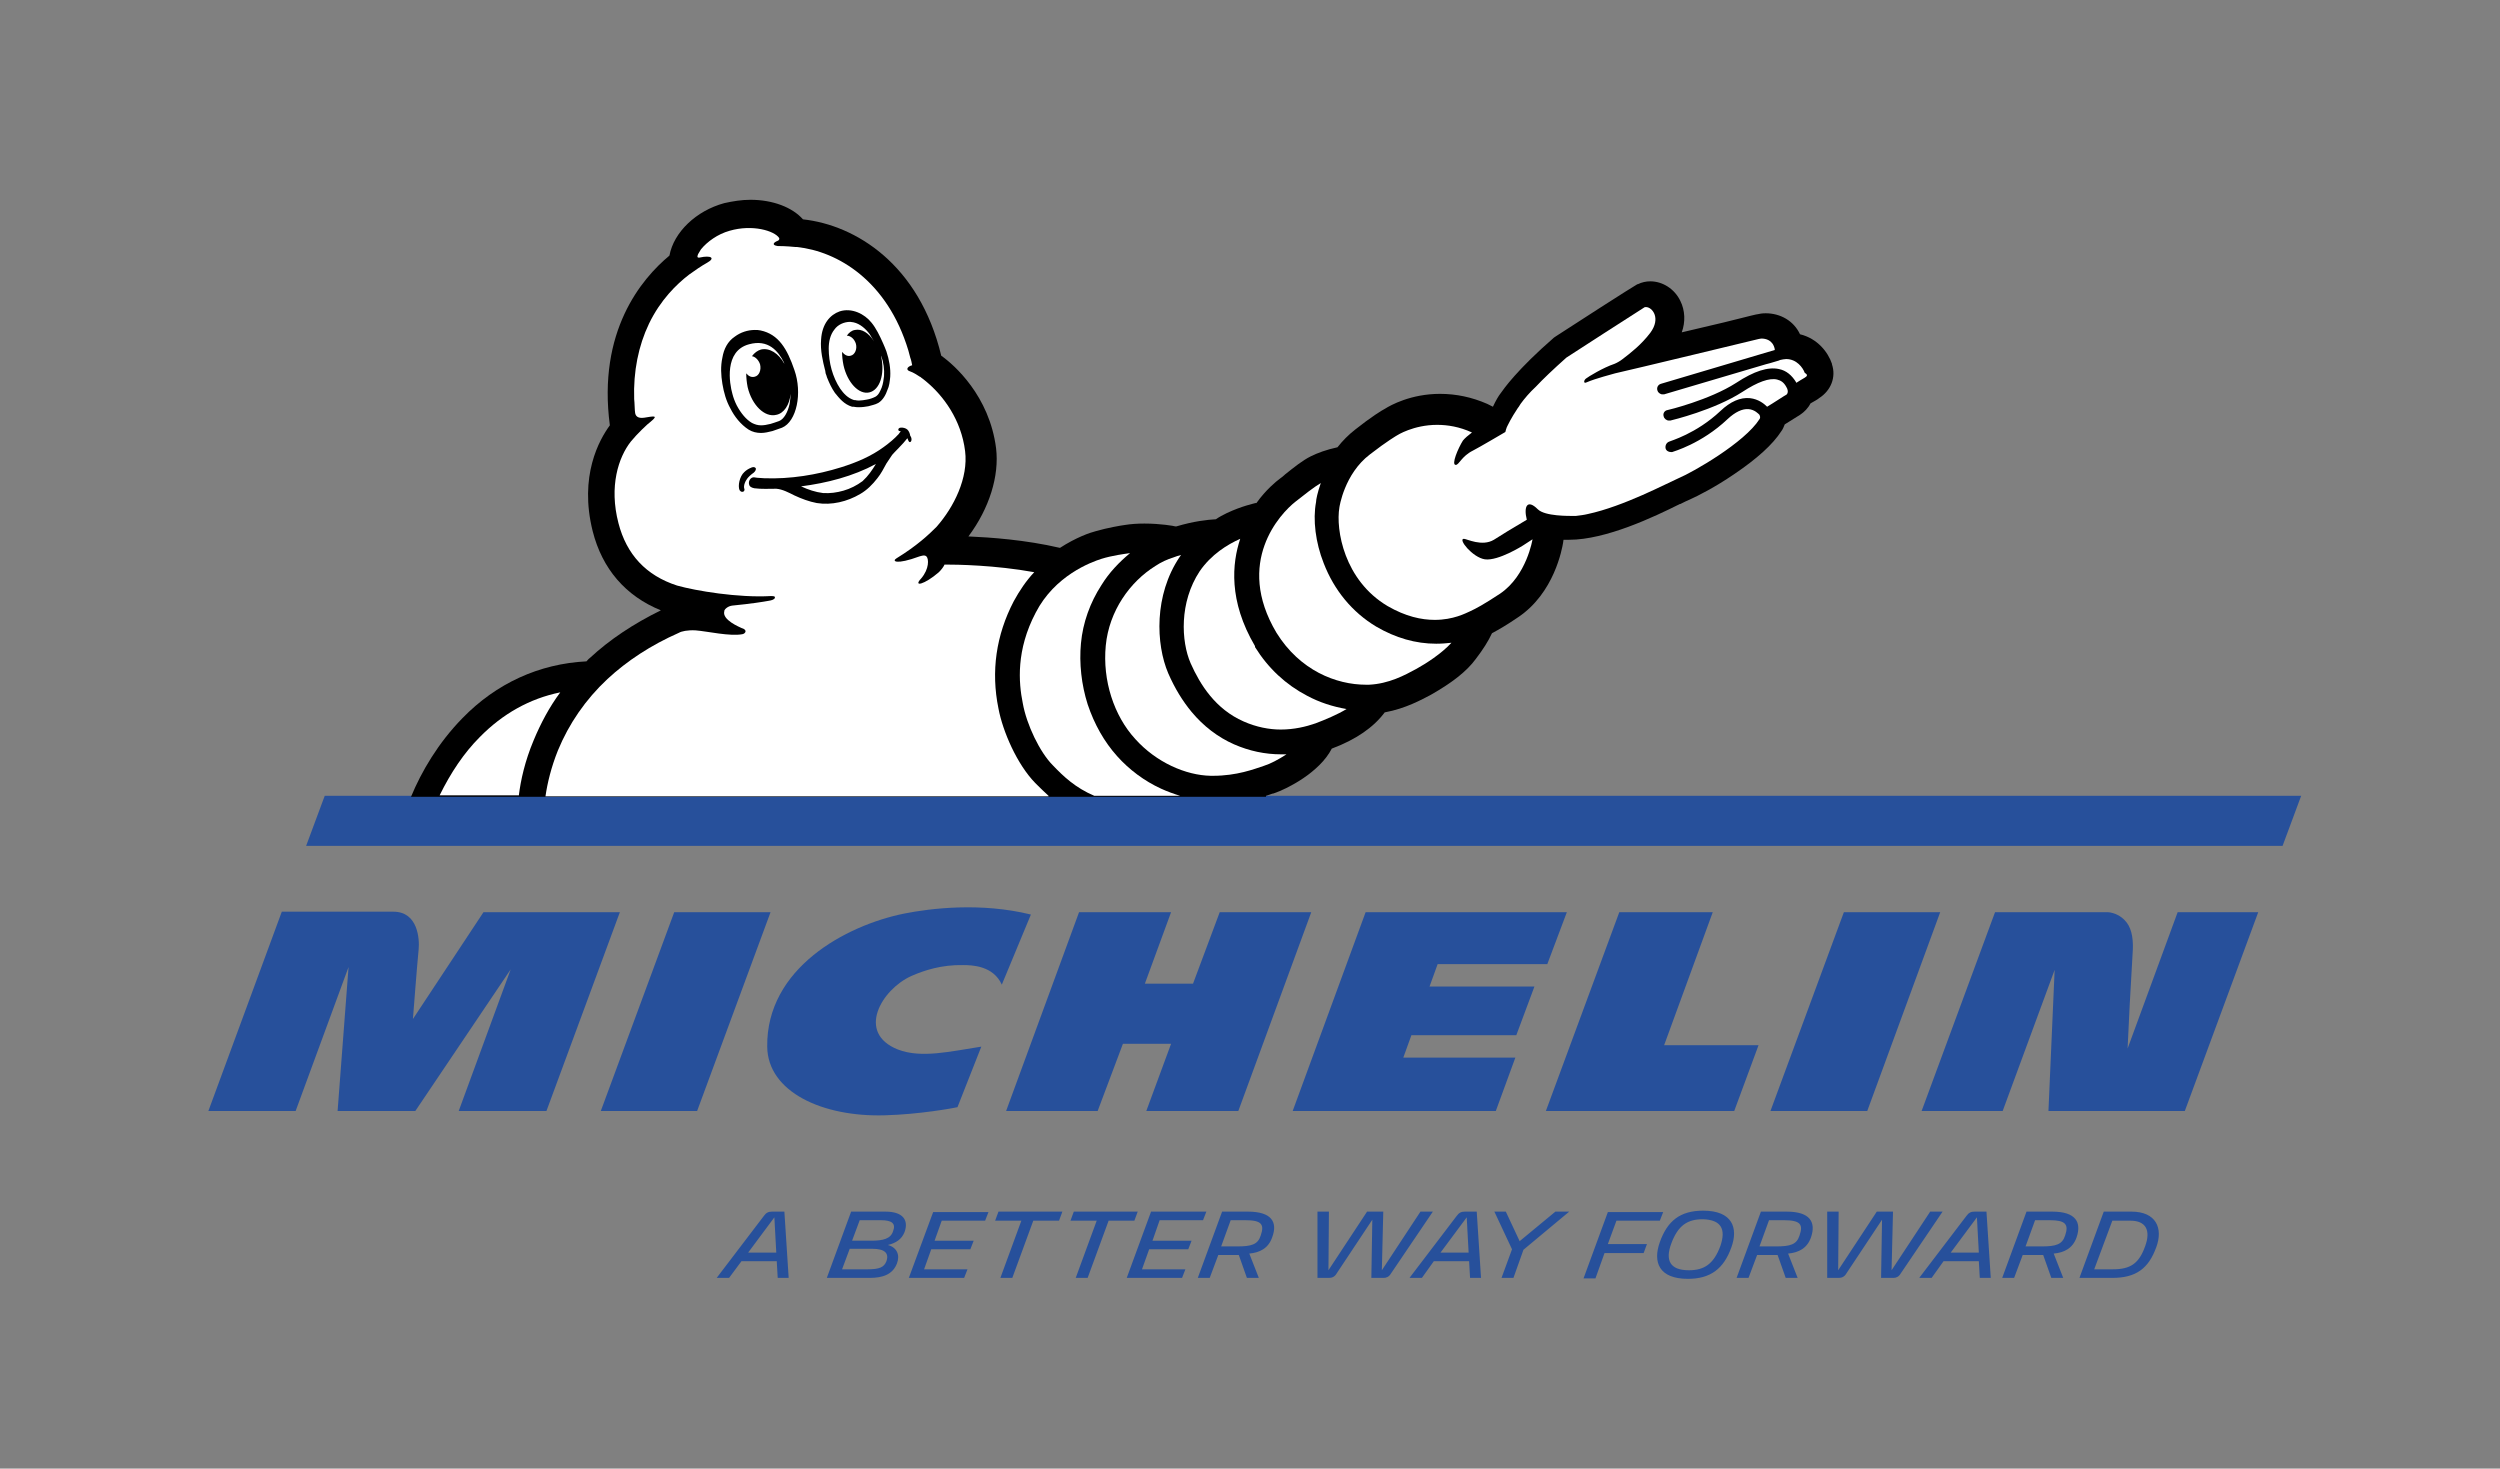
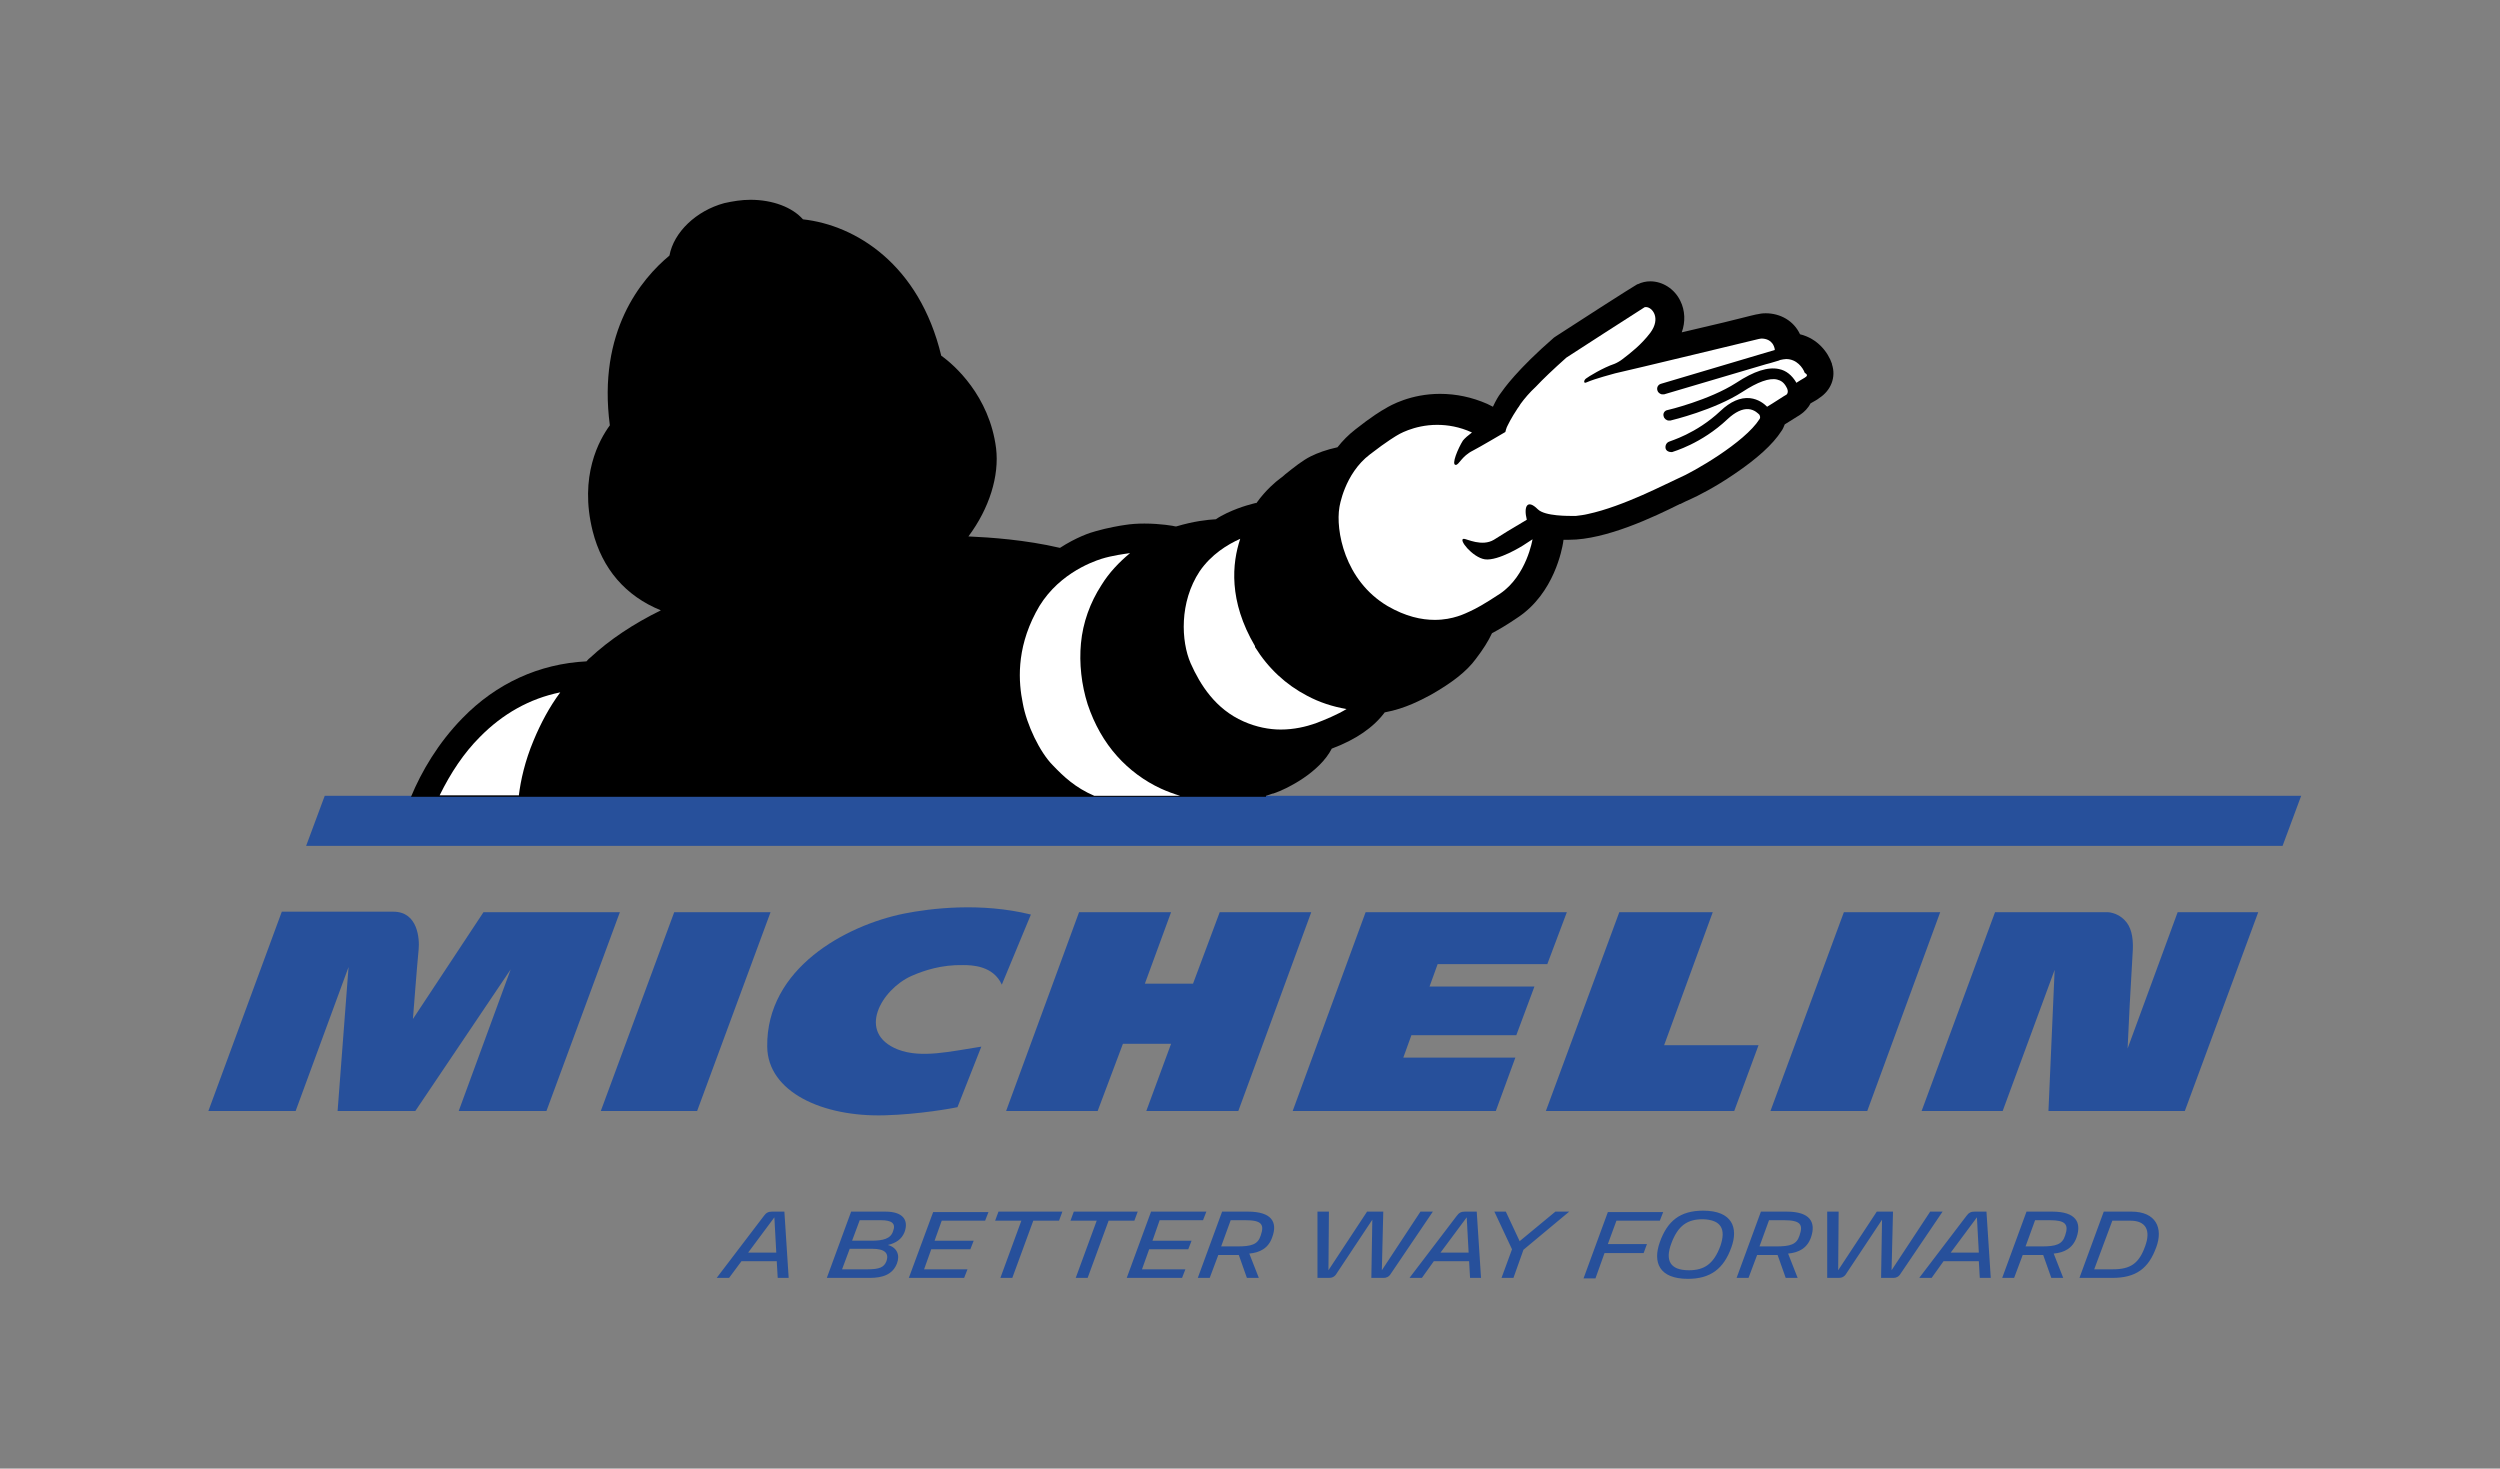
<svg xmlns="http://www.w3.org/2000/svg" version="1.1" id="Layer_1" x="0px" y="0px" viewBox="0 0 524.3 308" style="enable-background:new 0 0 524.3 308;" xml:space="preserve">
  <rect x="0" y="0" width="524.3" height="308" fill="#808080" stroke="none" />
  <style type="text/css">
	.st0{fill:#27509B;}
	.st1{fill:#FFFFFF;}
</style>
  <g>
    <path class="st0" d="M200.8,232.2c-0.9,0.2-7.9,1.5-15.2,1.7c-13.1,0.4-24.6-4.9-24.7-14.4c-0.2-16.4,16.4-25.4,28.7-27.9   c5.5-1.1,16.1-2.4,26.6,0.2l-6.1,14.7c-1.8-4-6.3-4.1-8.1-4.1c-4.5-0.1-8.2,1.1-10.9,2.3c-6.2,2.8-11.6,11.9-2.8,15.4   c4.9,1.9,11,0.4,17.5-0.6L200.8,232.2z" />
    <path class="st0" d="M456.7,191.3l-10.5,28.6c0.1-2.9,0.7-14.3,1.1-20.8c0.1-2.7-0.4-4.8-1.7-6.1c-1.6-1.7-3.6-1.7-3.7-1.7h-23.5   L403,233H420l10.9-29.6l-1.3,29.6h28.6l15.4-41.7H456.7z" />
    <polygon class="st0" points="368.8,219.2 349,219.2 359.2,191.3 339.6,191.3 324.2,233 363.7,233  " />
    <polygon class="st0" points="324.5,202.2 328.6,191.3 286.4,191.3 271.1,233 313.7,233 317.8,221.8 294.3,221.8 296,217.1    318,217.1 321.8,206.9 299.8,206.9 301.5,202.2  " />
    <polygon class="st0" points="259.7,233 275,191.3 255.8,191.3 250.2,206.3 240.1,206.3 245.6,191.3 226.3,191.3 211,233 230.2,233    235.5,218.9 245.6,218.9 240.4,233  " />
    <polygon class="st0" points="146.2,233 161.6,191.3 141.4,191.3 126,233  " />
    <path class="st0" d="M114.6,233l15.4-41.7h-28.6l-14.8,22.4c0,0,0.9-11.7,1.2-14.6c0.2-2.1-0.1-7.9-5.3-7.9H59.1L43.7,233H62   l11.1-30.2L70.8,233h16.3l20-29.7L96.2,233H114.6z" />
    <polygon class="st0" points="391.6,233 406.9,191.3 386.7,191.3 371.3,233  " />
  </g>
  <path class="st0" d="M449.9,261.3c-1.3,3.7-3.1,4.9-6.8,4.9h-3.9L443,256h3.8C450,256,451.1,258,449.9,261.3 M447,254.1h-5.8  l-5.1,13.9h6.9c5,0,7.6-2,9.2-6.4C453.7,257.6,452.2,254.1,447,254.1 M433.1,259.1c-0.6,1.9-1.9,2.3-5,2.3h-3.3l2-5.5h3.1  C433.2,255.9,433.9,256.8,433.1,259.1 M430.4,254.1h-5.4l-5.1,13.9h2.5l1.8-4.8h4.3l1.7,4.8h2.5l-2-5.1c2.2-0.2,4-1.1,4.8-3.4  C436.6,256.3,435.3,254.1,430.4,254.1 M409.1,262.7l5.5-7.4l0.4,7.4H409.1z M414.1,254.1c-0.7,0-1.2,0.2-1.7,0.9l-9.9,13h2.6  l2.5-3.5h7.4l0.2,3.5h2.3l-0.9-13.9H414.1z M404.8,254.1l-8.1,12.3l0.3-12.3h-3.4l-8.1,12.3l0.1-12.3h-2.4V268h2.4  c0.6,0,1.2-0.2,1.6-0.9l7.5-11.3l-0.2,12.2h2.6c0.5,0,1.1-0.2,1.5-0.9l8.8-13H404.8z M377.4,259.1c-0.6,1.9-1.9,2.3-5,2.3H369l2-5.5  h3.1C377.6,255.9,378.2,256.8,377.4,259.1 M374.7,254.1h-5.4l-5.1,13.9h2.5l1.8-4.8h4.3l1.7,4.8h2.5l-2-5.1c2.2-0.2,4-1.1,4.8-3.4  C380.9,256.3,379.6,254.1,374.7,254.1 M360.8,261.3c-1.4,3.8-3.4,5.1-6.6,5.1c-4,0-5-2.1-3.7-5.6c1.4-3.8,3.4-5.1,6.6-5.1  C361,255.8,362,257.8,360.8,261.3 M357.2,253.9c-4.8,0-7.5,2.1-9.1,6.6c-1.5,4.2-0.2,7.7,5.9,7.7c4.7,0,7.5-2.1,9.1-6.6  C364.6,257.5,363.3,253.9,357.2,253.9 M339,256h9.1l0.7-1.8h-11.6l-5.1,13.9h2.5l1.9-5.3h8.2l0.7-1.9h-8.2L339,256z M318.7,260.3  l-2.9-6.2h-2.4l3.7,7.9l-2.2,6h2.5l2.1-5.9l9.6-8h-2.9L318.7,260.3z M302.1,262.7l5.5-7.4l0.4,7.4H302.1z M307.2,254.1  c-0.7,0-1.2,0.2-1.7,0.9l-9.9,13h2.6l2.5-3.5h7.4l0.2,3.5h2.3l-0.9-13.9H307.2z M297.9,254.1l-8.1,12.3l0.3-12.3h-3.4l-8.1,12.3  l0.1-12.3h-2.4V268h2.4c0.6,0,1.2-0.2,1.6-0.9l7.5-11.3l-0.2,12.2h2.6c0.5,0,1.1-0.2,1.5-0.9l8.8-13H297.9z M264.4,259.1  c-0.6,1.9-1.9,2.3-5,2.3h-3.3l2-5.5h3.1C264.6,255.9,265.2,256.8,264.4,259.1 M261.7,254.1h-5.4l-5.1,13.9h2.5l1.8-4.8h4.3l1.7,4.8  h2.5l-2-5.1c2.2-0.2,4-1.1,4.8-3.4C268,256.3,266.7,254.1,261.7,254.1 M243.2,255.9h9.1l0.7-1.8h-11.6l-5.1,13.9h11.6l0.7-1.8h-9.1  l1.5-4.2h8.2l0.7-1.8h-8.2L243.2,255.9z M238.6,254.1h-13.4l-0.7,1.9h5.5l-4.4,12h2.5l4.4-12h5.4L238.6,254.1z M208.7,256h5.5  l-4.4,12h2.5l4.4-12h5.4l0.7-1.9h-13.4L208.7,256z M190.6,268h11.6l0.7-1.8h-9.1l1.5-4.2h8.2l0.7-1.8h-8.2l1.5-4.2h9.1l0.7-1.8  h-11.6L190.6,268z M187.3,258.2c-0.5,1.6-2.1,2-4.6,2h-4l1.6-4.3h4.4C187.1,255.9,187.9,256.6,187.3,258.2 M185.9,264.5  c-0.5,1.3-1.5,1.7-4,1.7h-5.3l1.6-4.3h4.8C185.5,261.9,186.5,262.8,185.9,264.5 M185.7,254.1h-7.2l-5.1,13.9h9c2.7,0,4.8-0.7,5.7-3  c0.7-1.8,0-3.4-1.9-3.9c1.7-0.4,2.9-1.2,3.5-2.7C190.6,255.9,189.4,254.1,185.7,254.1 M156.9,262.7l5.5-7.4l0.4,7.4H156.9z   M161.9,254.1c-0.7,0-1.2,0.2-1.7,0.9l-9.9,13h2.6l2.6-3.5h7.4l0.2,3.5h2.3l-0.9-13.9H161.9z" />
  <g>
    <polygon class="st0" points="68.1,166.9 64.2,177.4 478.7,177.4 482.6,166.9  " />
    <g>
      <path d="M265.5,166.9c0.3-0.1,0.6-0.2,0.9-0.3c0,0,0.5-0.2,0.7-0.2c3-1,9.7-4.5,12.2-9.4c5.1-1.9,8.8-4.5,11.1-7.6    c4.4-0.8,7.8-2.7,9.7-3.7c4.4-2.5,7.5-4.9,9.4-7.5c1.6-2.1,2.6-3.7,3.4-5.4c1.5-0.8,3.2-1.8,5.4-3.3c7.7-5.1,9.3-14.5,9.5-15.6    c0-0.2,0.1-0.5,0.1-0.7c0.4,0,0.8,0,1.2,0c7.7,0,17.8-4.8,23.2-7.5l0.1,0c0.8-0.4,1.6-0.8,1.9-0.9c1.8-0.8,5.5-2.7,9.3-5.3    c4.9-3.3,8.2-6.3,10-9.1c0.3-0.4,0.5-0.9,0.7-1.4l3.2-2c0.9-0.6,1.7-1.4,2.2-2.4c0.9-0.5,1.6-0.9,1.8-1.1c2.5-1.6,3.6-4.4,2.7-7.1    l0-0.1c-0.8-2.4-3-5.3-6.7-6.2c-1.3-2.8-4.1-4.4-7.2-4.4c-0.7,0-1.3,0.1-1.7,0.2c-0.2,0-1,0.2-7,1.7l-8.9,2.1    c0.8-2.2,0.7-4.6-0.3-6.6c-1.2-2.5-3.7-4.1-6.3-4.1c-0.9,0-1.8,0.2-2.6,0.6l-0.1,0c-0.3,0.2-1,0.5-16.9,10.8    c-0.2,0.1-0.4,0.3-0.6,0.4c-7.7,6.7-10.5,10.7-11.2,11.7c-0.4,0.5-1,1.5-1.6,2.8c-0.4-0.2-0.8-0.4-1.2-0.6    c-3.2-1.4-6.5-2.1-9.9-2.1c-6.1,0-10.4,2.4-11.5,3.1c-0.6,0.3-2.9,1.7-6.3,4.4c-1.4,1.1-2.6,2.3-3.7,3.7c-2.3,0.5-4.2,1.2-5.6,1.9    c-1.8,0.9-3.5,2.3-5.4,3.8l-0.1,0.1c-0.3,0.3-0.6,0.5-1,0.8c-0.8,0.6-2.9,2.3-4.9,5.1l-0.2,0c-0.3,0.1-2.8,0.6-6,2.1    c-0.8,0.4-1.6,0.8-2.3,1.3c-1.8,0.1-4.6,0.4-8.3,1.5l-0.2,0c-0.3-0.1-3.1-0.6-6.5-0.6c-1.5,0-2.9,0.1-4.1,0.3    c-0.8,0.1-3.7,0.6-6.1,1.3c-1.2,0.3-4.1,1.3-7.5,3.5c-7.3-1.7-14.6-2.2-19.2-2.4c4.4-5.9,6.5-12.7,5.8-18.5    c-1.4-11-8.8-17.5-11.5-19.4c-4.6-19.2-18-27.4-29-28.6c-2.2-2.5-6.3-4.1-11-4.1c-1.9,0-3.7,0.3-5.5,0.7    c-5.9,1.6-10.6,6.1-11.5,11c-5.9,4.9-15.1,15.9-12.5,35.6c-2.2,3-6.5,10.6-3.6,22.2c2,7.9,6.9,13.6,14.3,16.6    c-5.7,2.8-10.7,6.1-14.9,10c-0.3,0.2-0.5,0.5-0.7,0.7c-9.9,0.5-18.9,4.6-26,11.9c-5.1,5.2-8.6,11.2-10.8,16.5H265.5z" />
-       <path class="st1" d="M265.1,160.6c-2.1,0.7-5.7,2.1-10.7,2.1c-0.2,0-0.3,0-0.5,0c-5.2-0.1-11.4-2.8-15.8-7.7    c-4.5-4.9-6.9-12.3-6.2-19.6c0.7-7.3,5.1-13.4,10.4-16.7c1.2-0.8,2.5-1.4,3.8-1.8c0.5-0.2,1.1-0.4,1.6-0.5    c-0.1,0.1-0.2,0.3-0.3,0.4c-5.4,8-5,18.3-2.4,24.4c1.4,3.2,3,5.8,4.9,8.1c2.5,3,5.5,5.3,8.9,6.8c3.2,1.4,6.5,2.1,9.9,2.1    c0.4,0,0.7,0,1.1,0C268.1,159.3,266.4,160.2,265.1,160.6" />
      <path class="st1" d="M275.9,151.7c-2,0.7-4.5,1.3-7.3,1.3c-2.4,0-5.1-0.5-7.8-1.7c-5.9-2.6-9.1-7.7-11.1-12.2    c-2-4.6-2.4-12.8,1.9-19.3c2.4-3.5,5.8-5.6,8.5-6.8c-1.7,5.1-2.5,13,3.1,22.5l0,0.1l0,0.1c2.8,4.5,6.5,7.9,10.9,10.2    c2.6,1.4,5.4,2.3,8.3,2.8C280.4,149.9,278,150.9,275.9,151.7" />
-       <path class="st1" d="M297,140.3c-2.4,1.3-5.7,3.1-9.9,3.3c-0.2,0-0.4,0-0.6,0c-6.3,0-13.9-3-18.8-10.9c-8.8-14.8,0.8-25,4-27.5    c1.9-1.5,3.8-3,5.3-3.9c-0.7,2-1,3.5-1,4c-0.7,3.7-0.1,8.5,1.6,12.8c2.2,5.7,6,10.3,11,13.3c4.1,2.4,8.3,3.6,12.6,3.6    c1.2,0,2.3-0.1,3.2-0.2C302.3,137.1,299,139.2,297,140.3" />
      <path class="st1" d="M108.8,166.9c0.4-3.3,1.3-7.3,3.1-11.6c1.5-3.6,3.3-7,5.6-10.1c-6.4,1.3-12.1,4.5-16.9,9.4    c-3.3,3.3-6.1,7.5-8.4,12.2H108.8z" />
-       <path class="st1" d="M219.9,166.9c-1.1-1-2-1.9-2.8-2.7c-3.8-3.9-6.8-10.8-7.7-15.6c-1.6-7.8-0.5-15.4,3.2-22.5    c1.2-2.2,2.6-4.3,4.3-6.1c-8.3-1.5-16.2-1.6-18.8-1.6c-0.3,0.6-0.7,1.1-1.2,1.6c-3,2.6-5.5,3.2-3.7,1.3c1.7-2,1.6-4.1,1.1-4.6    c-0.4-0.4-1.1-0.1-1.5,0c-4.9,1.8-5.8,1-4.8,0.4c4.4-2.7,6.9-5.1,8.4-6.6c3.7-4.2,6.7-10.3,6-15.9c-0.8-6.5-4.5-11.6-8.3-14.7    c-0.4-0.3-0.7-0.6-0.9-0.7c-0.1-0.1-0.2-0.2-0.3-0.2c0,0,0,0,0,0c0,0,0,0,0,0c-0.6-0.4-1.4-0.9-2-1.1c-1-0.3-0.7-1,0.4-1.3    c-0.1-0.5-0.2-1.1-0.4-1.6c-0.1-0.5-0.3-1-0.4-1.5c-4.4-14.6-14.8-20.8-23.4-21.7c-0.1,0-0.2,0-0.3,0c-2-0.2-3.4-0.2-3.7-0.2    c-1.4-0.2-0.8-0.8,0-1.1c0.3-0.1,0.4-0.4,0.3-0.6c-1-1.5-5.6-2.9-10.4-1.5c-2.5,0.7-4.7,2.3-6,3.9c-0.2,0.3-0.4,0.7-0.6,1    c0,0.1-0.1,0.2-0.1,0.3c-0.2,0.6,0.5,0.4,0.5,0.4c2.3-0.5,3.3,0.1,1.5,1.1c-1.1,0.6-2.7,1.7-3.8,2.5c-2.6,2-6,5.3-8.4,10.3    c-2.2,4.6-3.3,10-3.1,15.8c0.1,0.8,0.1,2.4,0.2,2.9c0.1,0.6,0.5,1.2,1.9,1c1.9-0.3,3.1-0.6,1.4,0.8c-0.7,0.5-2.9,2.6-4.2,4.2    c-2.6,3.3-4.6,9.4-2.6,17.1c1.7,6.6,5.8,11,12.3,13.1c3.9,1.1,12.8,2.6,19.7,2.2c0.7,0,0.9,0.1,0.8,0.4c-0.1,0.3-0.6,0.5-1.3,0.6    c-1.1,0.2-3.5,0.6-7.6,1c-0.9,0.1-1.6,0.7-1.7,1.1c0,0,0,0,0,0.1c-0.5,1.8,3.2,3.3,3.6,3.5c1.4,0.4,0.8,1.2,0.2,1.3    c-2.6,0.5-7.3-0.6-9.8-0.8c-1.7-0.1-3,0.2-3.5,0.5c-5.9,2.6-10.9,5.9-15,9.7c-4.6,4.3-8.1,9.4-10.4,15c-1.4,3.5-2.2,6.8-2.6,9.6    H219.9z" />
      <path class="st1" d="M220.8,160.5c2.2,2.3,4.7,4.7,8.7,6.4h18c-1.3-0.4-2.7-0.9-4-1.5c-3.5-1.6-6.7-4-9.2-6.8    c-2.7-3-4.8-6.7-6.2-10.9c-1.3-4.1-1.8-8.6-1.4-12.8c0.4-4.3,1.9-8.5,4.3-12.2c1.6-2.6,3.7-4.8,6-6.7c-0.2,0-0.5,0.1-0.7,0.1    c0,0-3.1,0.4-5.3,1.1c-2.2,0.7-9.8,3.5-13.8,11.3c-4.1,7.8-3.6,14.6-2.7,19C215.3,152,218.1,157.8,220.8,160.5z" />
      <path class="st1" d="M378.5,79.2c-0.5,0.3-1.2,0.7-1.8,1.1c0,0,0-0.1,0-0.1c-0.9-1.5-2.1-2.5-3.6-2.8c-2.3-0.5-5.2,0.4-9,2.9    c-5.6,3.6-14.3,5.7-14.4,5.7c-0.6,0.1-1,0.7-0.8,1.3c0.1,0.5,0.6,0.9,1.1,0.9c0.1,0,0.2,0,0.3,0c0.4-0.1,9.2-2.2,15.1-6    c3.2-2.1,5.7-3,7.3-2.6c0.8,0.2,1.4,0.6,1.9,1.5c0,0,0,0,0,0c0.7,1.1,0.1,1.7,0,1.7c-0.1,0-2.8,1.8-4,2.5    c-0.6-0.6-1.8-1.6-3.6-1.8c-2-0.2-4.1,0.7-6.2,2.7c-5.1,4.8-10.6,6.3-10.7,6.4c-0.6,0.2-0.9,0.8-0.8,1.4c0.1,0.5,0.6,0.8,1.1,0.8    c0.1,0,0.2,0,0.3,0c0.2-0.1,6.1-1.7,11.6-6.9c1.6-1.5,3.1-2.2,4.4-2.1c1.3,0.1,2.1,1,2.3,1.2c0,0.1,0.3,0.5,0,0.9    c-3.1,4.9-13.9,11.1-17,12.4c-2.3,1-11.5,5.9-19,7.5c-0.8,0.2-1.7,0.3-2.5,0.4c-0.1,0-0.2,0-0.3,0c-1.1,0-6.2,0.1-7.7-1.4    c-2.2-2.2-3-0.6-2.3,2.2c-2.4,1.4-6,3.6-6.9,4.2c-2.5,1.5-5.7-0.2-6.3-0.2c-1.3,0,1.8,3.9,4.4,4.3c2.8,0.4,8-2.9,8-2.9l2-1.3    c0,0,0,0,0,0c0,0-1.2,7.6-6.8,11.4c-3.5,2.3-5,3.1-6.3,3.7c-0.9,0.4-3.5,1.8-7.4,1.8c-2.8,0-6.1-0.7-9.9-2.9    c-9.1-5.4-10.9-16-10.1-20.7c0,0,1-7,6.4-11.1c3.6-2.8,5.7-4,5.7-4s3.4-2.2,8.4-2.2c2.2,0,4.7,0.4,7.3,1.6    c-0.8,0.6-1.5,1.2-1.9,1.7c-1,1.6-2.5,5.1-1.5,5.1c0.7,0,1.2-1.8,3.6-3c1.2-0.6,6.8-3.9,6.8-3.9s0.2-0.9,0.5-1.4    c0,0,0.7-1.5,2.1-3.6c0.1-0.1,0.3-0.4,0.6-0.9c0.8-1.1,1.9-2.4,3.2-3.6c0,0,0,0,0,0c1.5-1.6,3.6-3.6,6.4-6.1    c0,0,15.6-10.1,16.3-10.5c0.1-0.1,0.3-0.1,0.4-0.1c1.3,0,3.2,2.3,0.9,5.4c-1.9,2.5-4.1,4.2-5.8,5.5c-0.5,0.4-1.2,0.8-1.7,1    c-2.4,0.8-5.5,2.7-6,3.1c-0.5,0.4-0.5,1.1,0.1,0.8c2.1-0.9,5.4-1.7,6-1.9c3.6-0.8,29.7-7.1,30.1-7.2c0.1,0,0.4-0.1,0.6-0.1    c0.9,0,2.4,0.3,2.8,2.2c0,0.1,0,0.1,0,0.2l-23.9,7.1c-0.6,0.2-0.9,0.8-0.7,1.4c0.1,0.4,0.5,0.7,0.9,0.8c0.2,0,0.4,0,0.5,0    l21.3-6.3c0.4-0.1,1.2-0.3,2.8-0.8l0.2-0.1c0.5-0.1,0.9-0.2,1.3-0.2c2.2,0,3.5,1.8,3.9,2.9C379.2,78.6,379,78.9,378.5,79.2" />
      <path d="M173.8,73.1c0,1.4,0.2,3,0.6,4.4c0.4,1.4,1,2.8,1.8,4c0.7,1,1.6,2,2.9,2.4c0,0,0,0,0,0c0,0,0,0,0.1,0c0.1,0,0.1,0,0.1,0    c0,0,0,0,0,0c0.3,0.1,0.6,0.1,0.9,0.1c0.5,0,1-0.1,1.6-0.2c0.6-0.1,1.2-0.3,1.8-0.6c0.7-0.4,1-1.2,1.3-1.9    c0.3-0.8,0.4-1.6,0.5-2.4c0.1-1.4-0.1-2.9-0.6-4.3c0,0.1,0,0.1,0,0.2c0.8,3.7-0.3,7-2.5,7.5c-2.2,0.5-4.6-2.1-5.4-5.7    c-0.2-1-0.3-1.9-0.3-2.8c0.5,0.6,1.1,1,1.8,0.8c0.9-0.2,1.4-1.4,1.1-2.5c-0.3-1-1.1-1.7-1.9-1.7c0.4-0.6,1-1.1,1.7-1.2    c1.4-0.3,2.9,0.6,4,2.4c-0.3-0.5-0.6-1-0.9-1.5c-0.8-1.1-2-2.2-3.4-2.5c-0.2,0-0.5-0.1-0.7-0.1c-1.3,0-2.6,0.6-3.3,1.6    C174.1,70.2,173.8,71.7,173.8,73.1 M173,77.5c-0.4-1.6-1-4-0.8-6.3c0.2-3.3,1.9-5.2,3.9-5.9c2.5-0.8,5.2,0.5,6.7,2.4    c0.9,1.1,1.7,2.7,2.4,4.3c0.2,0.5,0.5,1.1,0.7,1.7c0.6,1.8,0.9,3.6,0.8,5.3c-0.1,1-0.2,2-0.6,2.8c-0.3,0.9-0.9,2.1-1.9,2.7    c-0.7,0.4-1.5,0.5-2.1,0.7l0,0c-0.6,0.1-1.2,0.2-1.9,0.2c-0.4,0-0.8,0-1.2-0.1c-0.1,0-0.1,0-0.2,0l0,0c0,0,0,0,0,0l0,0    c0,0-0.1,0-0.1,0l0,0l0,0c-1.7-0.5-2.7-1.8-3.6-2.9c-0.7-1-1.2-2.1-1.6-3.1l0,0c0,0-0.1-0.2-0.2-0.6c-0.1-0.2-0.2-0.5-0.2-0.7l0,0    l0,0C173.1,77.7,173,77.6,173,77.5 M179.3,84C179.3,84,179.3,84,179.3,84C179.3,84,179.2,83.9,179.3,84    C179.2,83.9,179.2,84,179.3,84 M154.5,85c0.9,1.7,2,3,3.2,3.7c0.6,0.3,1.2,0.5,1.9,0.5c0.6,0,1.2-0.1,2-0.3l0,0    c0.3-0.1,1.3-0.4,1.8-0.6c1-0.4,1.8-1.8,2.2-3.6c0.1-0.7,0.2-1.4,0.2-2.1c-0.2,2.3-1.4,4.1-3,4.4c-2.4,0.6-5.1-2-6-5.8    c-0.2-1-0.3-2-0.3-2.9c0.5,0.6,1.1,0.9,1.8,0.7c0.9-0.2,1.4-1.4,1.1-2.6c-0.3-0.9-1-1.6-1.7-1.7c0.5-0.7,1.2-1.2,1.9-1.4    c1.8-0.4,3.7,0.8,4.9,3c0-0.1-0.1-0.2-0.1-0.3c-1.2-2.4-3.3-4.9-7.3-3.8c-5.3,1.4-4.1,8.3-3.5,10.4    C153.8,83.4,154.1,84.2,154.5,85 M153.2,85.7c-0.9-1.6-1.4-3.4-1.7-5.2c-0.3-1.8-0.4-3.7,0-5.5c0.3-1.8,1.1-3.4,2.6-4.4    c1.2-0.9,2.7-1.4,4.2-1.4c0.4,0,0.8,0,1.2,0.1c3.8,0.8,5.6,3.9,7.1,8.3c1.7,4.8,0.5,10.8-2.6,12.1c-0.8,0.3-2,0.7-2,0.7    c-0.8,0.2-1.6,0.4-2.4,0.4c-0.9,0-1.8-0.2-2.6-0.7C155.3,89,154,87.3,153.2,85.7 M183.7,97.3c-4.8,2.6-10.3,4-15.7,4.7    c1.5,0.7,3,1.2,4.6,1.4c1.5,0.1,2.9-0.1,4.3-0.5c1.4-0.4,2.8-1.1,4-2C182.1,99.8,182.9,98.6,183.7,97.3 M190.9,92.7    c-0.3,0.1-0.4-0.3-0.6-0.8c-0.9,1.2-2.9,3.1-3.2,3.5c-0.4,0.6-0.8,1.2-1.2,1.8c-0.6,1.1-1.1,2.1-1.9,3.1c-1,1.3-2.2,2.5-3.6,3.3    c-2.7,1.6-6,2.4-9.1,1.9c-1.6-0.3-3.2-0.9-4.7-1.6c-1.2-0.6-2.5-1.3-3.8-1.4c-1.5,0-3.1,0.1-4.6-0.1c-0.5-0.1-1-0.3-1.1-0.8    c-0.2-0.7,0.3-1.5,1-1.5l0,0c0.2,0,0.5,0.1,0.7,0.1c0.5,0,1,0.1,1.5,0.1c5.4,0.2,11-0.7,16.1-2.3c3.2-1,6.3-2.3,9-4.3    c1.1-0.8,2.2-1.7,3.1-2.7c0.1-0.2,0.3-0.4,0.4-0.5c-0.1-0.1-0.2-0.1-0.3-0.1c-0.3-0.1-0.3-0.6,0.2-0.7c0.5-0.1,1.2,0.1,1.5,0.4    c0.3,0.3,0.5,0.7,0.6,1.3C191.3,91.9,191.2,92.6,190.9,92.7 M158.1,99.1c-1.4,1-1.7,1.7-1.9,2.2c-0.2,0.5-0.2,1-0.1,1.2    c0.1,0.2,0,0.5-0.2,0.6h0h0c0,0,0,0,0,0c-0.2,0.1-0.4,0-0.5,0c-0.1-0.1-0.2-0.2-0.3-0.3c-0.4-0.9,0-2.9,1-3.8    c0.4-0.4,0.9-0.7,1.4-0.9c0.2-0.1,0.7-0.3,1,0.1C158.6,98.6,158.3,98.9,158.1,99.1" />
    </g>
  </g>
</svg>